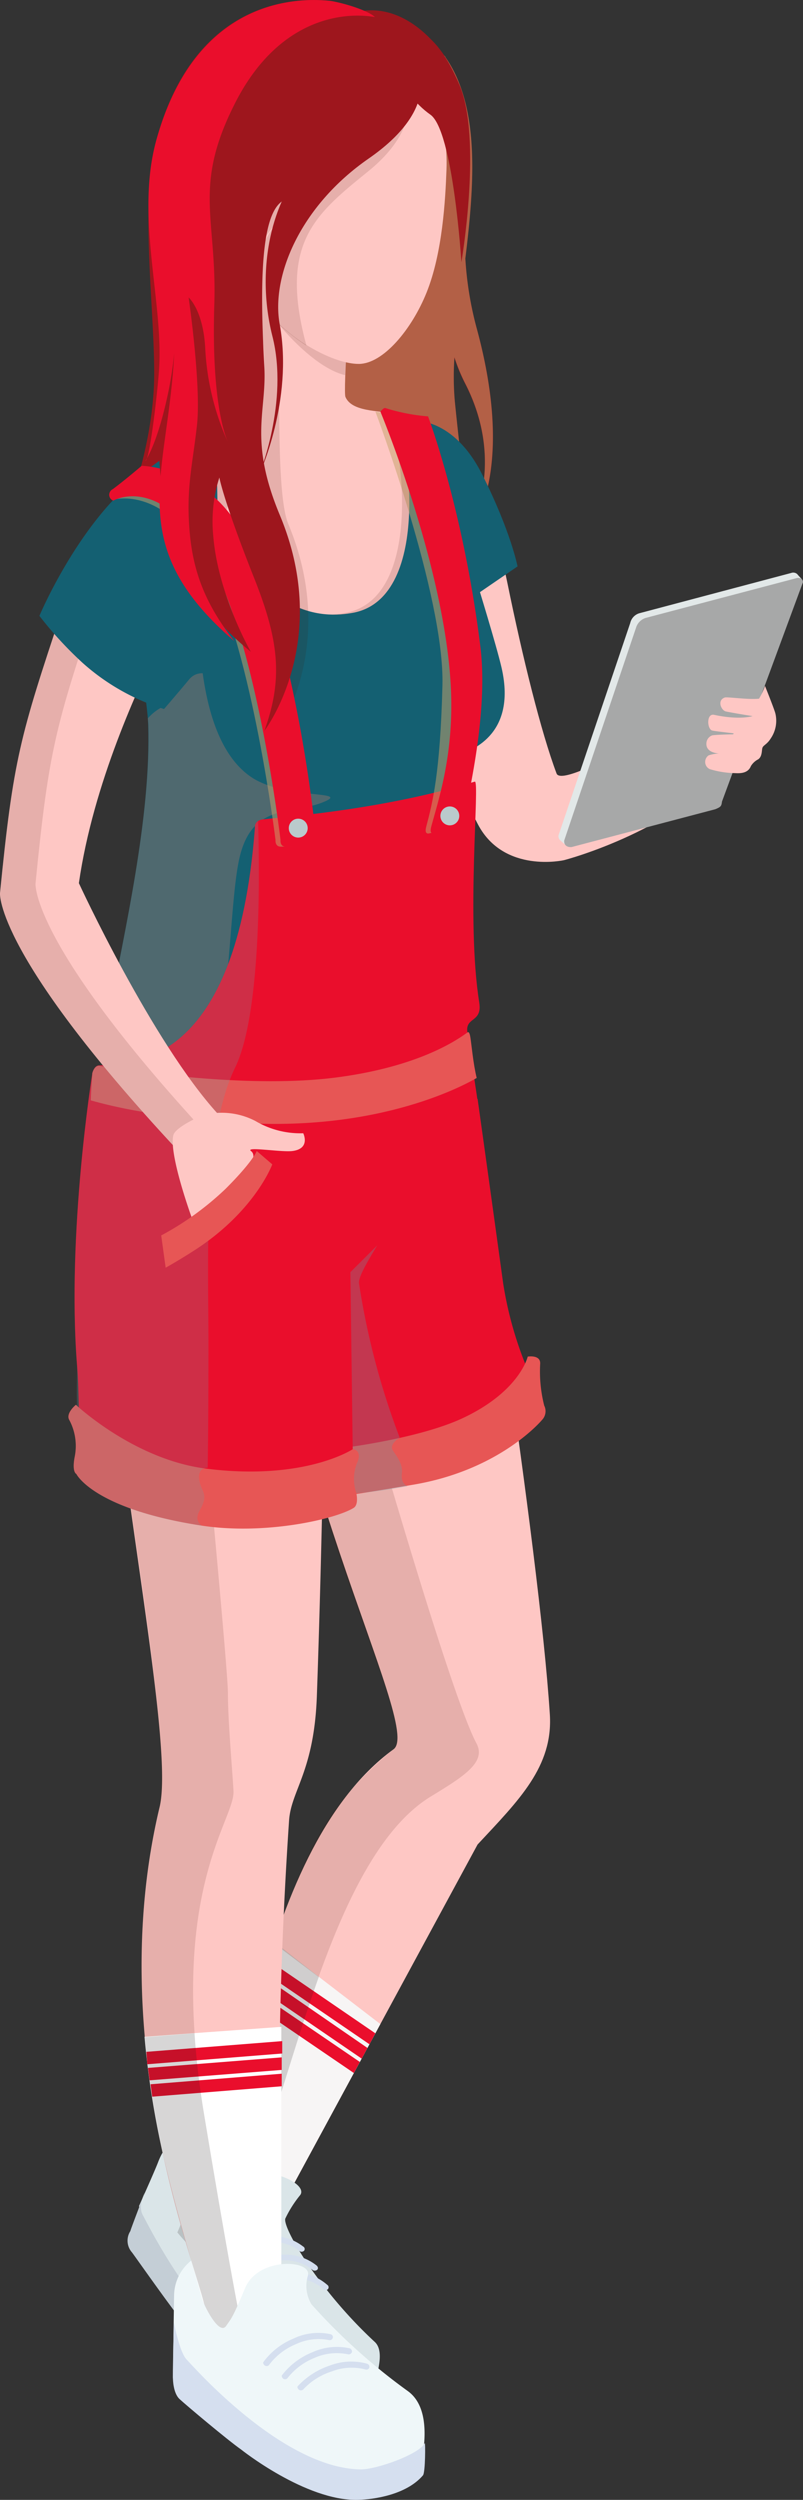
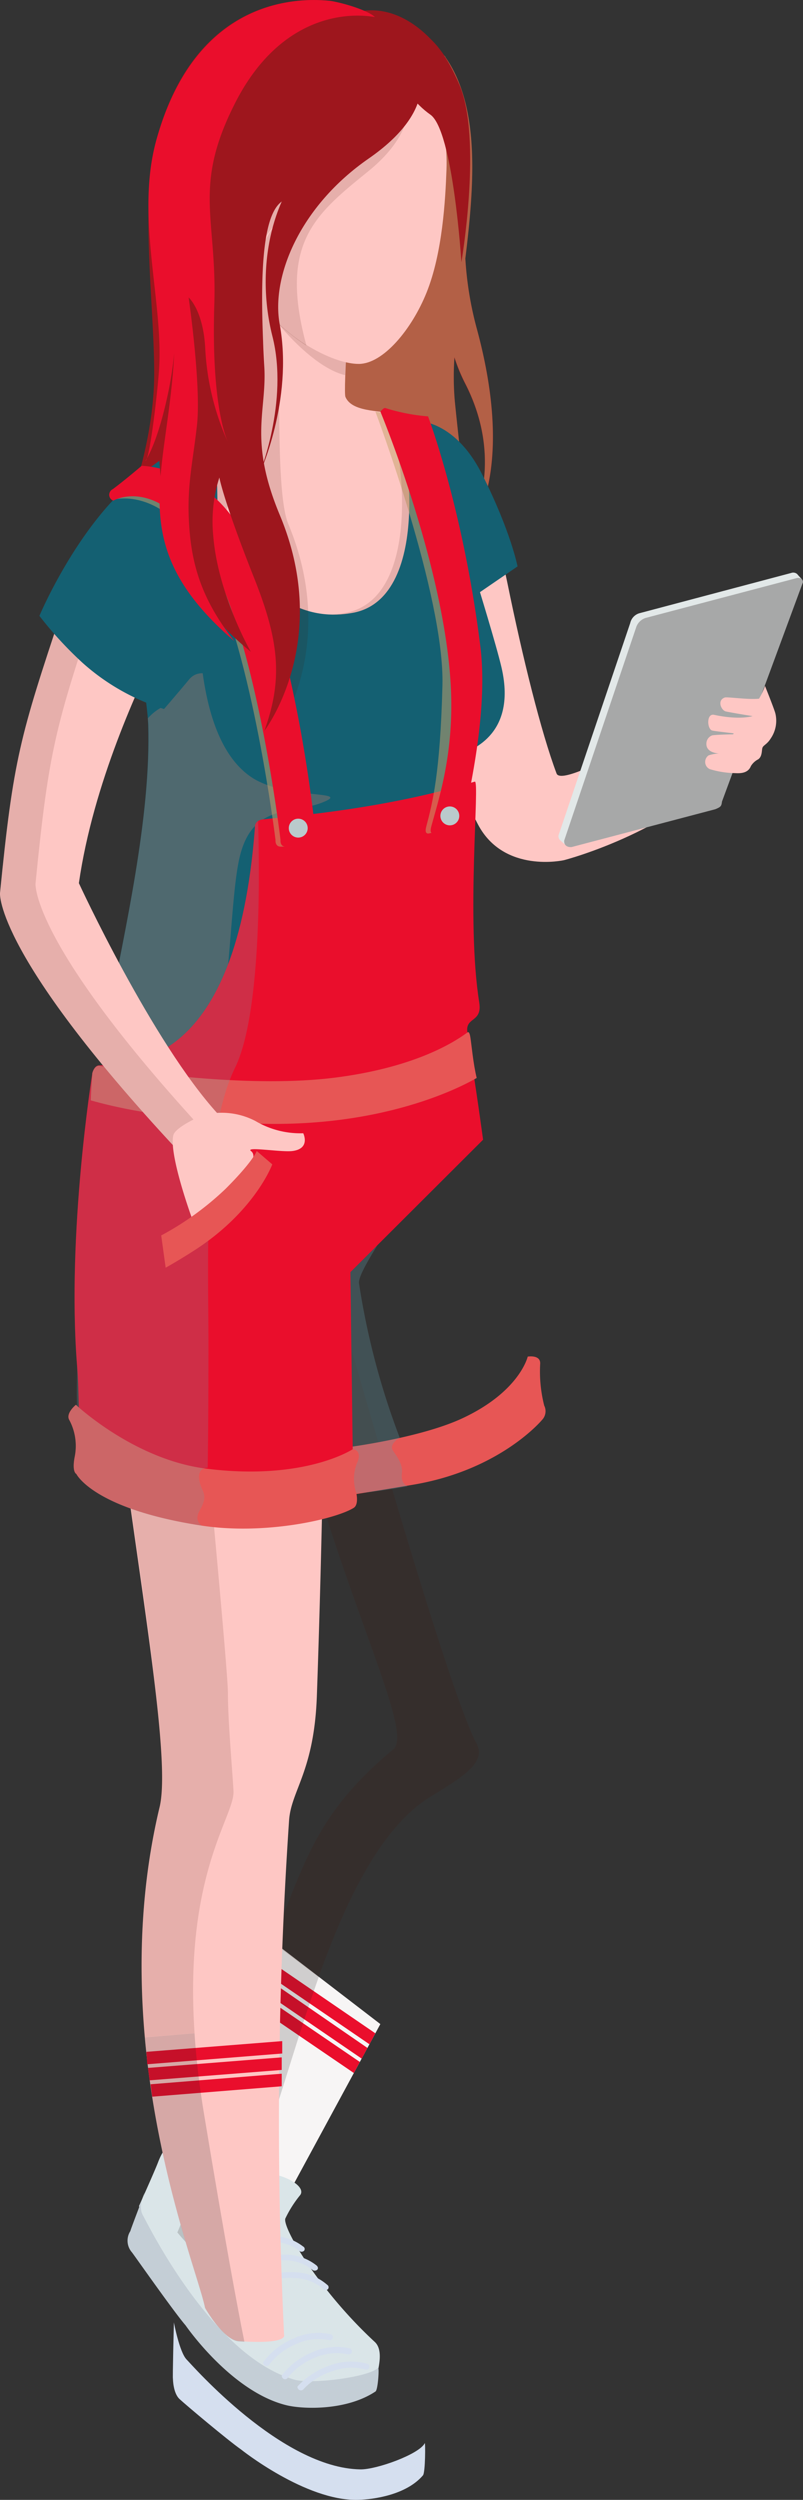
<svg xmlns="http://www.w3.org/2000/svg" viewBox="0 0 144.45 449.39">
  <rect x="0" y="0" width="144.45" height="449.39" fill="#333333" stroke="none" />
  <defs>
    <style>.cls-1{isolation:isolate;}.cls-2{fill:#fec7c4;}.cls-3{fill:#f7f5f5;}.cls-4{fill:#ea0e2c;}.cls-5{fill:#dae5e8;}.cls-6{fill:#d5dfef;}.cls-7{fill:#c4ced6;}.cls-8{fill:#231f20;opacity:0.18;}.cls-12,.cls-16,.cls-18,.cls-19,.cls-8,.cls-9{mix-blend-mode:multiply;}.cls-9{fill:#461600;opacity:0.13;}.cls-10{fill:#fff;}.cls-11{fill:#9e161d;}.cls-12{fill:#c6a46d;opacity:0.52;}.cls-13{fill:#146072;}.cls-14{fill:#eff7f9;}.cls-15{fill:#ffe1cc;}.cls-16{fill:#f9836b;opacity:0.26;}.cls-17{fill:#e75655;}.cls-18{fill:#669daa;opacity:0.29;}.cls-19{fill:#6d9faa;opacity:0.22;}.cls-20{fill:#bacacc;}.cls-21{fill:#e2e8e8;}.cls-22{fill:#a7a8a8;}</style>
  </defs>
  <g class="cls-1">
    <g id="Laag_2" data-name="Laag 2">
      <g id="graphics">
-         <path class="cls-2" d="M45.22,203.65C48,261.29,76.29,310.46,70.79,314.46c-25.57,18.65-28.5,73-34.36,85.78,0,0,5.2,13.14,8.26,7.46,3.73-6.93,41.22-76.12,41.22-76.12,7.46-8,13.59-14,13-23.38-1.94-30.34-14-105.89-14-105.89l-7.06-45.68S43.94,176.46,45.22,203.65Z" />
        <polygon class="cls-3" points="49.29 349.17 68.42 363.86 51.74 394.64 36.7 379.99 49.29 349.17" />
        <polygon class="cls-4" points="66.46 367.49 46.19 353.63 47.46 351.79 67.52 365.52 66.46 367.49" />
        <polygon class="cls-4" points="65.06 370.07 44.7 356.14 45.87 354.22 66.1 368.15 65.06 370.07" />
        <polygon class="cls-4" points="63.66 372.66 43.21 358.72 44.38 356.8 64.73 370.67 63.66 372.66" />
        <path class="cls-5" d="M54,394.6a20.69,20.69,0,0,0-2.68,4.23c-.48,1.72,6.08,12.91,16.1,22.17,1.62,1.51.61,4.77.35,6.29S62,430.88,61,431.16c-2.5.63-6.42,0-9.38-.91a29.87,29.87,0,0,1-13.91-10.14A96.75,96.75,0,0,1,25,396.58s2.83-6.28,3.46-7.95c1.74-4.54,4.31-4.19,4.31-4.19s.09,12.77,3.94,11.36c1.75-.65.77,0,6.28-4C47.15,388.72,55.6,392.45,54,394.6Z" />
        <path class="cls-6" d="M42.69,404.61a.6.6,0,0,1-.77-.23c-.12-.17-.17-.49,0-.59a13.35,13.35,0,0,1,6.6-1.8,8.9,8.9,0,0,1,6,1.85.5.5,0,0,1,.19.75.63.63,0,0,1-.82.08A8,8,0,0,0,48.62,403,12.18,12.18,0,0,0,42.69,404.61Z" />
        <path class="cls-6" d="M45,407.79a.59.59,0,0,1-.8-.21c-.1-.2-.14-.51.08-.59a13.71,13.71,0,0,1,6.62-1.68,9.06,9.06,0,0,1,6,1.91c.27.21.4.53.18.79a.69.69,0,0,1-.81.08,8.06,8.06,0,0,0-5.32-1.77A12.48,12.48,0,0,0,45,407.79Z" />
        <path class="cls-6" d="M47,410.55a.62.62,0,0,1-.76-.27c-.11-.21-.15-.5.09-.6A15,15,0,0,1,53,408.47a9.21,9.21,0,0,1,5.86,2.26.52.52,0,0,1,.12.79.59.59,0,0,1-.78,0,8.14,8.14,0,0,0-5.23-2A12.81,12.81,0,0,0,47,410.55Z" />
        <path class="cls-7" d="M68,425.66c-1.66,1.69-12.09,3-15.06,2.11-14.82-4.21-26.47-28.22-27.21-29.49-1-1.67.3-4.11.3-4.11s-2.76,7.19-2.56,6.87a3.18,3.18,0,0,0,.27,3.86c1,1.35,7.59,10.75,9.65,13.13,0,0,8.17,11.91,18.15,14.35,3,.73,10.78,1,16-2.47C68,429.67,68.26,425.41,68,425.66Z" />
        <path class="cls-8" d="M31.9,401.31a40.8,40.8,0,0,0,6,5.91c2.11-4.71,5-11.33,8.4-19,3.2-7.3,6.53-20.22,11.05-32.85L49.2,349C40.5,370.26,35.4,393.68,31.9,401.31Z" />
        <path class="cls-9" d="M85.71,313.4c-6-11.24-28-90.31-28-90.31a73.43,73.43,0,0,0-8.25,13.59c8,43,25.68,74.14,21.3,77.78-14,11.65-15.85,20.32-21.75,34.71l8.3,6.23c4.88-13.61,11.13-26.88,20.12-32.41C83.13,319.5,87.58,316.86,85.71,313.4Z" />
        <path class="cls-2" d="M34.28,160.49c-4.8,9.32-18.72,35.52-16.23,65.27,3.42,40.74,13.32,87.9,10.66,99.09-10.12,42.5,6.54,81.91,8.18,90,0,0,3.27,5.8,6.07,6,9.06.64,8.14-1.13,8.14-1.13A802.45,802.45,0,0,1,52,327.25c.37-5.41,4.52-8.8,5-22.38,2.22-63,2.11-144.91,2.11-144.91s-7,4.24-6.66-1.33l-5.32,11.56Z" />
-         <path class="cls-10" d="M26,366.13l24.61-1.77,0,44.11-6.54,16.87-9.72-6s1.12-9.24.27-12.15C33,401.3,31.31,395.77,29.26,387A159.06,159.06,0,0,1,26,366.13Z" />
        <polygon class="cls-4" points="50.77 369.15 26.5 371.08 26.33 368.85 50.77 366.92 50.77 369.15" />
        <polygon class="cls-4" points="50.68 372.1 26.91 373.97 26.62 371.74 50.68 369.84 50.68 372.1" />
        <polygon class="cls-4" points="50.68 375.04 27.38 376.91 27.08 374.68 50.68 372.78 50.68 375.04" />
        <path class="cls-9" d="M42,321.92C41.76,317.66,41,309.4,41,304.34S34.3,230,34.3,230L34,185.8,22.51,188c-2.41,8.8-5.48,25.65-4.46,37.8,2.49,29.61,8.1,59.69,10.12,79.92.75,7.6,1.26,15.58.36,19.94A129.78,129.78,0,0,0,26,366.13s0,.07,0,.11L35,365.5C33.07,336.58,42.31,326.46,42,321.92Z" />
        <path class="cls-8" d="M36.7,380c-.88-5.29-1.42-10.1-1.71-14.49l-8.94.74c2.21,24.56,9.77,43.35,10.84,48.65,0,0,3.27,5.8,6.07,6l1,.06C42.75,414.94,40.51,403,36.7,380Z" />
        <path class="cls-11" d="M85.71,58.86a62,62,0,0,1-2-12.38c1.62-13.32,2.68-27.17-3.55-36.16-3.79-5.47-9-9-14.59-8.4C65.25,2,60.78.27,59.14.13c-4.39-.4-23.79-1.4-31,25-3,11.09-.4,29.69-.4,42,0,18.38-10.39,37.76-10.39,37.76s52,20,58.17,23.94c4.93,3.08,13-12.16,13-12.16s-1.76-6.76-3.88-21.3C86.67,92.33,92,81.8,85.71,58.86Zm-4,5.36a31,31,0,0,0,2,4.83C90,81.37,86.26,91.54,84.59,95c-.9-6.2-1.86-13.76-2.77-22.83A50.64,50.64,0,0,1,81.75,64.22Z" />
        <path class="cls-12" d="M85.17,98.83c-.18-1.12-.36-2.29-.54-3.53,2-3,7.35-13.5,1.08-36.44a62,62,0,0,1-2-12.38c1.62-13.32,2.68-27.17-3.55-36.16-.35-1.56-10.06-1.47-10.79-1.71,4.43,4.06,4.24,4.17,4.2,16.49C73.47,39.21,30.8,63.39,30.14,75.64,29.94,79.33,69.23,103,68.43,103c0,0-1.16-5.19,19.08,12.26-5-6.4-7.35-12.16-8-19.49C79.32,93.5,81.67,95.21,85.17,98.83ZM81.75,64.22a31,31,0,0,0,2,4.83C90,81.37,86.26,91.54,84.59,95c-.9-6.2-1.86-13.76-2.77-22.83A50.64,50.64,0,0,1,81.75,64.22Z" />
        <path class="cls-2" d="M126.12,126.83s-24.83,15.34-26,12.22c-2.78-7.4-6.11-20.84-8.84-34.23C87,83.91,79,72.93,69.7,74.71c-5.38,1.05-6.37,1.16-6.65,10.93S79.18,135.43,86,148.24c4.68,8.84,15.45,6.39,15.45,6.39s21-5.39,31.7-19.18C135.15,132.82,133.54,124.48,126.12,126.83Z" />
        <path class="cls-13" d="M74.42,75.65s7.1-.7,12.29,9.59,6.39,16.58,6.39,16.58l-11.38,7.79Z" />
-         <path class="cls-4" d="M85.91,197.52s1.8,12.79,4.6,33.16a66.74,66.74,0,0,0,6.84,20.72c1.77,3.07-5.78,11.12-27.36,13.51a50.41,50.41,0,0,0-10.91,2.14V213.77Z" />
        <path class="cls-13" d="M83.58,135.45c-7.46,48,8,61.27-5.32,64.47-14.92,2.66-7.47-2.66-32.5,0-4.15.44-32.48,12.25-26.11-17.85,2.66-14.38,7.56-35.1,7-51.88-.25-7.83-6.66-35.84-.66-43,8.26-9.8,17.7-12.49,23.83-13.08,4.85-.47,9.61,0,19.48,1,0,0,8.64-.17,10.76,7.56L85.9,105s3.39,11,4.32,15C93.17,132.79,83.66,134.94,83.58,135.45Z" />
-         <path class="cls-14" d="M55.39,409.07a6.37,6.37,0,0,0,.66,5.19,107.77,107.77,0,0,0,17.28,15.55c4.12,2.93,2.89,9.67,2.82,11.16-.09,1.89-2.56,3.59-3.36,4.11-2.05,1.21-5.67,1.62-8.52,1.49-8.43-.42-16.5-7.59-16.5-7.59-.47-.51-.37-.54-16.61-15.38,0,0,.12-9.37.16-11.1a8.14,8.14,0,0,1,3.08-6.13s1.92,6.65,2,7c.4,1.28,3.07,6.58,4.3,4.72,1-1.45,1.16-1.45,3.42-6.83C46.5,405.68,56.17,406.2,55.39,409.07Z" />
        <path class="cls-6" d="M48.39,425.15a.57.57,0,0,1-.8.05c-.17-.13-.34-.43-.2-.6a12.71,12.71,0,0,1,5.39-4.2,10.34,10.34,0,0,1,6.64-.8.54.54,0,0,1,.45.67.59.59,0,0,1-.71.39,9.57,9.57,0,0,0-5.93.74A11.43,11.43,0,0,0,48.39,425.15Z" />
        <path class="cls-6" d="M51.73,427.49a.57.57,0,0,1-.82.08c-.17-.17-.32-.46-.15-.63a13,13,0,0,1,5.44-4.09,10.66,10.66,0,0,1,6.64-.72.59.59,0,0,1,.46.72.62.62,0,0,1-.71.37,9.83,9.83,0,0,0-6,.64A11.65,11.65,0,0,0,51.73,427.49Z" />
        <path class="cls-6" d="M54.54,429.55a.6.6,0,0,1-.81,0c-.17-.17-.33-.45-.14-.63a13.87,13.87,0,0,1,5.75-3.68,10.74,10.74,0,0,1,6.68-.33.58.58,0,0,1,.41.74.56.56,0,0,1-.72.29,9.86,9.86,0,0,0-6,.35A11.93,11.93,0,0,0,54.54,429.55Z" />
        <path class="cls-6" d="M76.41,439.2c-1,2-8.75,4.77-11.59,4.71-14.17-.24-30.26-18.75-31.25-19.75-1.29-1.32-2.29-6.68-2.29-6.68s-.26,10.46-.17,10.11c0,0,0,2.58,1.19,3.68s8.62,7.35,11.06,9.06c0,0,11.6,9.27,21,9.06,2.86-.07,8.71-.89,11.72-4.4C76.53,444.51,76.53,438.91,76.41,439.2Z" />
        <path class="cls-2" d="M70.73,74.65c2.7,2.7,7.29,32.66-7.13,35.49-5.26,1-18.84,1.67-26.66-25.57-.43-1.48,0-.72,3.62-6.53L42.8,31.29s21.53.66,21.14,6.4c-1,14.58-2.22,32.67-1.8,33.66C63.44,74.45,69.66,73.58,70.73,74.65Z" />
        <path class="cls-9" d="M50.08,58.23c3.33,4,8,8.27,12,9.21.2-4.94.69-12.39,1.21-19.79.23-3.41.47-6.81.69-10,.39-5.74-21.14-6.4-21.14-6.4l-.35,7.41C43.11,43.45,45,52.24,50.08,58.23Z" />
        <path class="cls-15" d="M31.61,203.88,33,203.5l5.68-2.56,10,12.23s2.29,17-1.8,21.37C41.56,240.16,40.1,237,40.1,237c-1.33-.5-3.05-7.2-4-8.56-.49-.68-3.5-14.67-3.5-14.67C30.33,209.84,29.52,206.73,31.61,203.88Z" />
        <path class="cls-2" d="M64.41,11c13.93.7,16.19,11.72,15.91,19.45-.2,5.4-.7,15-3.6,22.18-2.65,6.57-7.79,12.79-12.19,12.79s-11.8-4-16-9c-6.39-7.6-8.69-18.17-8.79-19.38,0,0,2.44-18.32,7.59-22.58C51,11.48,57,10.67,64.41,11Z" />
        <path class="cls-11" d="M69.33,8.61s2.39,8,8.09,12C81.52,23.5,83,47.13,83,47.13s3.79-22.23-.37-31.92c-.85-2-2.81-6.18-5.3-8.27C75.2,5.15,72.05,8.71,69.33,8.61Z" />
        <path class="cls-9" d="M72,13.81s-.54-2.3-4.35-5.54c-2.13-1.82-8.63-6.16-7.79-6.2,0,0-28.57,1.8-28.57,34.57,0,26.81-1.8,38.56,1.2,57.94,2.27,14.69,14.14,24,14.18,24.17,0,0-6.79-10.29-6.79-20.88a34.31,34.31,0,0,1,1.79-9.26c-.08,1.81.74,6.22,5.6,17,4.94,10.9,5.2,18,1.8,27.37,0,0,12.29-16,2.8-38.76-2.6-6.23-1-31.6-2.32-36.58.6,1,5.64,4.73,5.57,4.46-5-18.38,1.59-23.57,11.08-31.27C77.94,21.3,72,13.81,72,13.81ZM46.45,56.17A42.34,42.34,0,0,1,46,77.09c-5.87-22.08-.59-32.46,4-37.28A17.85,17.85,0,0,0,46.45,56.17Z" />
        <path class="cls-11" d="M75.32,12.91s3.4,7-9,15.59-17.59,21.27-16,29.83c2.5,13.68-3.69,27-3.69,27S52,72.22,49,60.43C45.6,47,49.35,31.09,60.74,24.7S75.32,12.91,75.32,12.91Z" />
        <path class="cls-16" d="M45.22,139.71c-6.4-4.3-8.16-14.11-8.86-19.41s-3.09-2-4.29.7-.9,5-3.4,6.39a9,9,0,0,0-2.06,1.73c0,.38.06.75.07,1.07.53,16.78-4.37,37.5-7,51.88-3,14.39,1.84,19.19,8.22,20.24a12.85,12.85,0,0,0,6.2-3.09c7.79-7.79,6.69-36.06,9.09-45.46s9.35-7.32,14.85-9.52S51.31,143.81,45.22,139.71Z" />
        <path class="cls-17" d="M61.87,260.26s13.56-1.67,21.35-5.32c10.3-4.82,11.71-11.07,11.71-11.07s2.37-.4,2.24,1.33a24.82,24.82,0,0,0,.73,7.48,2.26,2.26,0,0,1-.4,2.58s-7.46,9-23.18,11.64-14.43,2.25-14.43,2.25Z" />
        <path class="cls-18" d="M72.26,214.17c-.58-.69-13.18-.4-13.18-.4L58,268.4s3.83.91,15.29-1.22c.13,0-1.24-.31-1-2.28.26-1.82-1.18-3.41-1.65-4.22-.65-1.1,1.26-2.24,1.26-2.24a134.71,134.71,0,0,1-7.32-27.76C64.27,228.09,73.85,216.08,72.26,214.17Z" />
        <path class="cls-4" d="M16.6,193S12,221.5,13.85,245.34c.22,2.78.23,2.78.54,17.31,0,0,15.93,9.21,26,9.73,15.71.79,23.17-3.47,23.17-3.47l-.53-40.22,23.87-23.81s-1.41-10.5-2.56-16.95c-.13-.73-.21-1.61-.29-2.61-.21-2.5,2.73-1.55,2.16-5.11-2.4-15,.16-40-.8-39.7-15.73,4.81-32.4,6.2-38,6.77-1.7.17-1.53,1.32-1.56,1.58-3.3,43.21-22.24,42.31-28.06,42.66C16.93,191.57,16.57,192.91,16.6,193Z" />
        <path class="cls-17" d="M42.29,201.78c26.25,1.89,41.89-7.09,43.46-8-.63-2.59-.93-6-1.12-7.2-.1-.67-.25-1.18-.52-1-3,2.23-10.25,6.41-23.84,8.14-14.69,1.86-34.07-.76-42.49-2.13-.86.06-1.21,1.38-1.18,1.46s-.17,1.58-.27,4.76C20.55,199,28,200.75,42.29,201.78Z" />
        <path class="cls-17" d="M13.65,252.53S24.06,262.34,37,264c17.85,2.27,26.48-3.5,26.48-3.5s1.85.18.69,2.64a7.76,7.76,0,0,0-.09,5.19s.52,2.11-.45,2.73c-3.19,2-15.82,4.94-27.3,3.2-19.58-3-22.6-9.3-22.6-9.3s-.81-.28-.31-3a9.89,9.89,0,0,0-.93-6.65C11.71,254.1,13.65,252.53,13.65,252.53Z" />
        <path class="cls-12" d="M67.53,74S80,107.08,79.59,123.2c-.4,15.81-1.79,21.15-2.92,25.42-.44,1.66.7,1.15.7,1.15l3.6-.35s1.28-.36,1.45-1.45c.6-3.79,4.64-19.41,3.09-31.77-3.09-24.77-9.39-41.35-9.39-41.35S76,76,71.19,74.58C70.87,74.49,67.53,74,67.53,74Z" />
        <path class="cls-19" d="M35.9,271.58c1.07-1.87,1-2.73.53-3.73-1.86-4.13.93-4,.93-4s.14-7.33.14-22.24-1.07-37.7,4.79-49.68c4.76-9.75,4.42-35.17,4.13-44.33a1.42,1.42,0,0,0-.56,1.26c-3.3,43.21-22.24,42.31-28.06,42.66-.87,0-1.23,1.39-1.2,1.47S12,221.5,13.85,245.34c.09,1.18-.13,4.11,0,7.33l-.16-.14s-1.94,1.57-1.19,2.79a9.89,9.89,0,0,1,.93,6.65c-.5,2.69.31,3,.31,3s3,6.34,22.6,9.3C36.3,274.24,34.83,273.44,35.9,271.58Z" />
        <path class="cls-2" d="M39.26,200.31c1.38,1.51-1.77,12.41-6,7.86C-1,171.75,0,160.56,0,160.56c2.4-24.18,3.6-28.17,11.19-50.95,3-8.86,11.35-24.22,18.83-21.84,9.15,2.89,2.23,20.73-1.25,27.83-3.77,7.7-12,25.18-14.58,43.16C14.19,158.76,27.37,187.33,39.26,200.31Z" />
        <path class="cls-9" d="M6.39,158.83c2.39-24.17,3.59-28.17,11.18-51,2.12-6.35,7.05-16,12.42-20.12-7.47-2.32-15.85,13-18.8,21.85C3.6,132.39,2.4,136.38,0,160.56c0,0-1,11.19,33.21,47.61,2.42,2.58,4.48.21,5.56-2.61C5.42,169.85,6.39,158.83,6.39,158.83Z" />
        <path class="cls-13" d="M38.86,77.14s-6.28,2.08-15.08,9.49c-10.19,8.6-16.69,24.08-16.69,24.08a67.44,67.44,0,0,0,7.7,8.39,39.46,39.46,0,0,0,14.72,8.36s3.31-3.85,4.46-5.26c2.19-2.7,5.79.1,5.79.1Z" />
        <path class="cls-2" d="M36.36,200.52a13.1,13.1,0,0,1,9.59,1,15.89,15.89,0,0,0,8.6,2.2s1.39,2.8-2,3.2c-2,.23-8.5-.86-7.4,0,3,2.33-10.58,12.19-10.58,12.19s-4.19-11.42-3.4-15C31.51,202.57,36.36,200.52,36.36,200.52Z" />
        <path class="cls-12" d="M20.38,89.83S30,86.93,37.56,102c7.94,15.76,12,49,12,49s-.13,1.2.93,1.2c1.34,0,3-.1,4.53-.25s.9-1.6.9-1.6-1.83-28.12-10.73-49.2c-6.32-15-19-16.58-19-16.58S23.28,87,21,88.73C19.33,90,20.38,89.83,20.38,89.83Z" />
        <path class="cls-4" d="M20.38,90s9.12-5.38,18.08,12c8.09,15.68,12,49,12,49s-.14,1.2.93,1.2c1.34,0,3-.1,4.53-.25s.89-1.6.89-1.6S54,119.9,45.09,98.82c-6.32-15-19.61-15.08-19.61-15.08s-2.9,2.49-5.2,4.2A1.12,1.12,0,0,0,20.38,90Z" />
        <path class="cls-11" d="M66.13,6.72C64,4.9,57.5.56,58.34.52c0,0-28.57,1.8-28.57,34.57,0,26.81-3,38.36,0,57.74C32,107.52,45.11,117.06,45.15,117.2s-5.95-10.32-6.79-20.88a26.14,26.14,0,0,1,1.1-10.48s.7,4.09,6.3,18.18c4.41,11.12,5.19,18,1.79,27.37,0,0,12.29-16,2.8-38.76C44.69,79.08,48,74,47.55,66c-.82-14.92-.61-26.81,3-29.67,11.45-9.06,18.62-6.4,23.5-17.08C76,14.85,71.53,11.31,66.13,6.72Z" />
        <path class="cls-20" d="M55.35,148.87a1.7,1.7,0,1,1-1.7-1.7A1.7,1.7,0,0,1,55.35,148.87Z" />
        <path class="cls-12" d="M41,79.5c.1.23.16.34.16.34Z" />
        <path class="cls-4" d="M67.44,3.07C66.1,1.73,60.78.27,59.14.13c-4.39-.4-23.61-1.35-31,25-3.79,13.59,1.17,28.61.5,40.86-.2,3.69-1.7,16.88-2.5,16.88,0,0,2-2.7,3.9-11.29a66.15,66.15,0,0,0,1.3-8.09c-1.1,22.28-9.46,34.3,10.79,51.75-5-6.4-7.35-12.16-8-19.49-.7-7.89.5-12.08,1.3-19.28s-1.5-23-1.5-23,2.69,2.31,3,9.39A46.83,46.83,0,0,0,41,79.5c-.64-1.45-3-7.94-2.44-25C39,39.27,34.77,33.69,42,19.11,49.77,3.26,61.73,2.07,67.44,3.07Z" />
        <path class="cls-9" d="M70.57,74.54,69.7,75c2.71,4.27,6.55,32.4-7.4,35.14a18.89,18.89,0,0,1-2.88.35,17.8,17.8,0,0,0,4.18-.35c14.42-2.83,9.83-32.79,7.13-35.49A.64.64,0,0,0,70.57,74.54Z" />
        <path class="cls-4" d="M68.43,74s12.48,29.93,12.75,52c.14,10.79-2.48,18.36-3.61,22.63-.44,1.66.7,1.15.7,1.15l3.6-.35s1.27-.36,1.45-1.45c.6-3.79,4.63-19.41,3.09-31.77C83.32,91.43,77,74.85,77,74.85a34.88,34.88,0,0,1-7.69-1.5C69,73.26,68.43,74,68.43,74Z" />
        <circle class="cls-20" cx="80.92" cy="146.67" r="1.7" />
        <path class="cls-21" d="M128.84,143.18c-.1.82-.17.95-1.19,1.38l-24.48,6.81c-.16,0-.94.82-1.07.8a12.43,12.43,0,0,1-1.18-1,1,1,0,0,1-.45-1L113.37,112a2.38,2.38,0,0,1,1.79-1.8L142.32,103a1.08,1.08,0,0,1,1.11.22c.17.25.87.92.85,1Z" />
        <path class="cls-22" d="M129.88,144.09c-.11.82-.17.95-1.2,1.38l-25.84,6.8c-.85.08-1.44-.37-1.34-1.19l12.91-38.22a2.64,2.64,0,0,1,1.78-1.79l27.16-7.16c.67-.15,1.33.39,1,1Z" />
        <path class="cls-2" d="M136.54,125.6a11.36,11.36,0,0,0,1.07-2.3s1.61,4,1.86,4.91a5.63,5.63,0,0,1-.84,4.56c-.62,1-1.25,1.17-1.45,1.59s0,1.59-.79,2.14a3.27,3.27,0,0,0-1.32,1.23c-.55,1.39-2.11,1.29-2.94,1.25a16.45,16.45,0,0,1-4.46-.72,1.43,1.43,0,0,1-.2-2.47,6.57,6.57,0,0,1,2.48-.33c.27,0-2.95.26-2.88-1.79a1.58,1.58,0,0,1,1.06-1.48c1.05-.15,3.67-.18,3.67-.18s.48-.15-.12-.22-3.36-.38-3.61-.48c-.89-.33-1-3.09.38-2.81,4.64,1,6.94.23,6.94.23s-2.91-.45-4.8-.83c-.84-.17-1.66-2-.21-2.51C130.83,125.24,134.56,125.81,136.54,125.6Z" />
        <path class="cls-17" d="M29,222.09a52.87,52.87,0,0,0,11.59-8.39c5-5,5.59-6.79,5.59-6.79l2.8,2.4s-3,8.19-13.58,15.18c-3.07,2-5.6,3.4-5.6,3.4Z" />
      </g>
    </g>
  </g>
</svg>